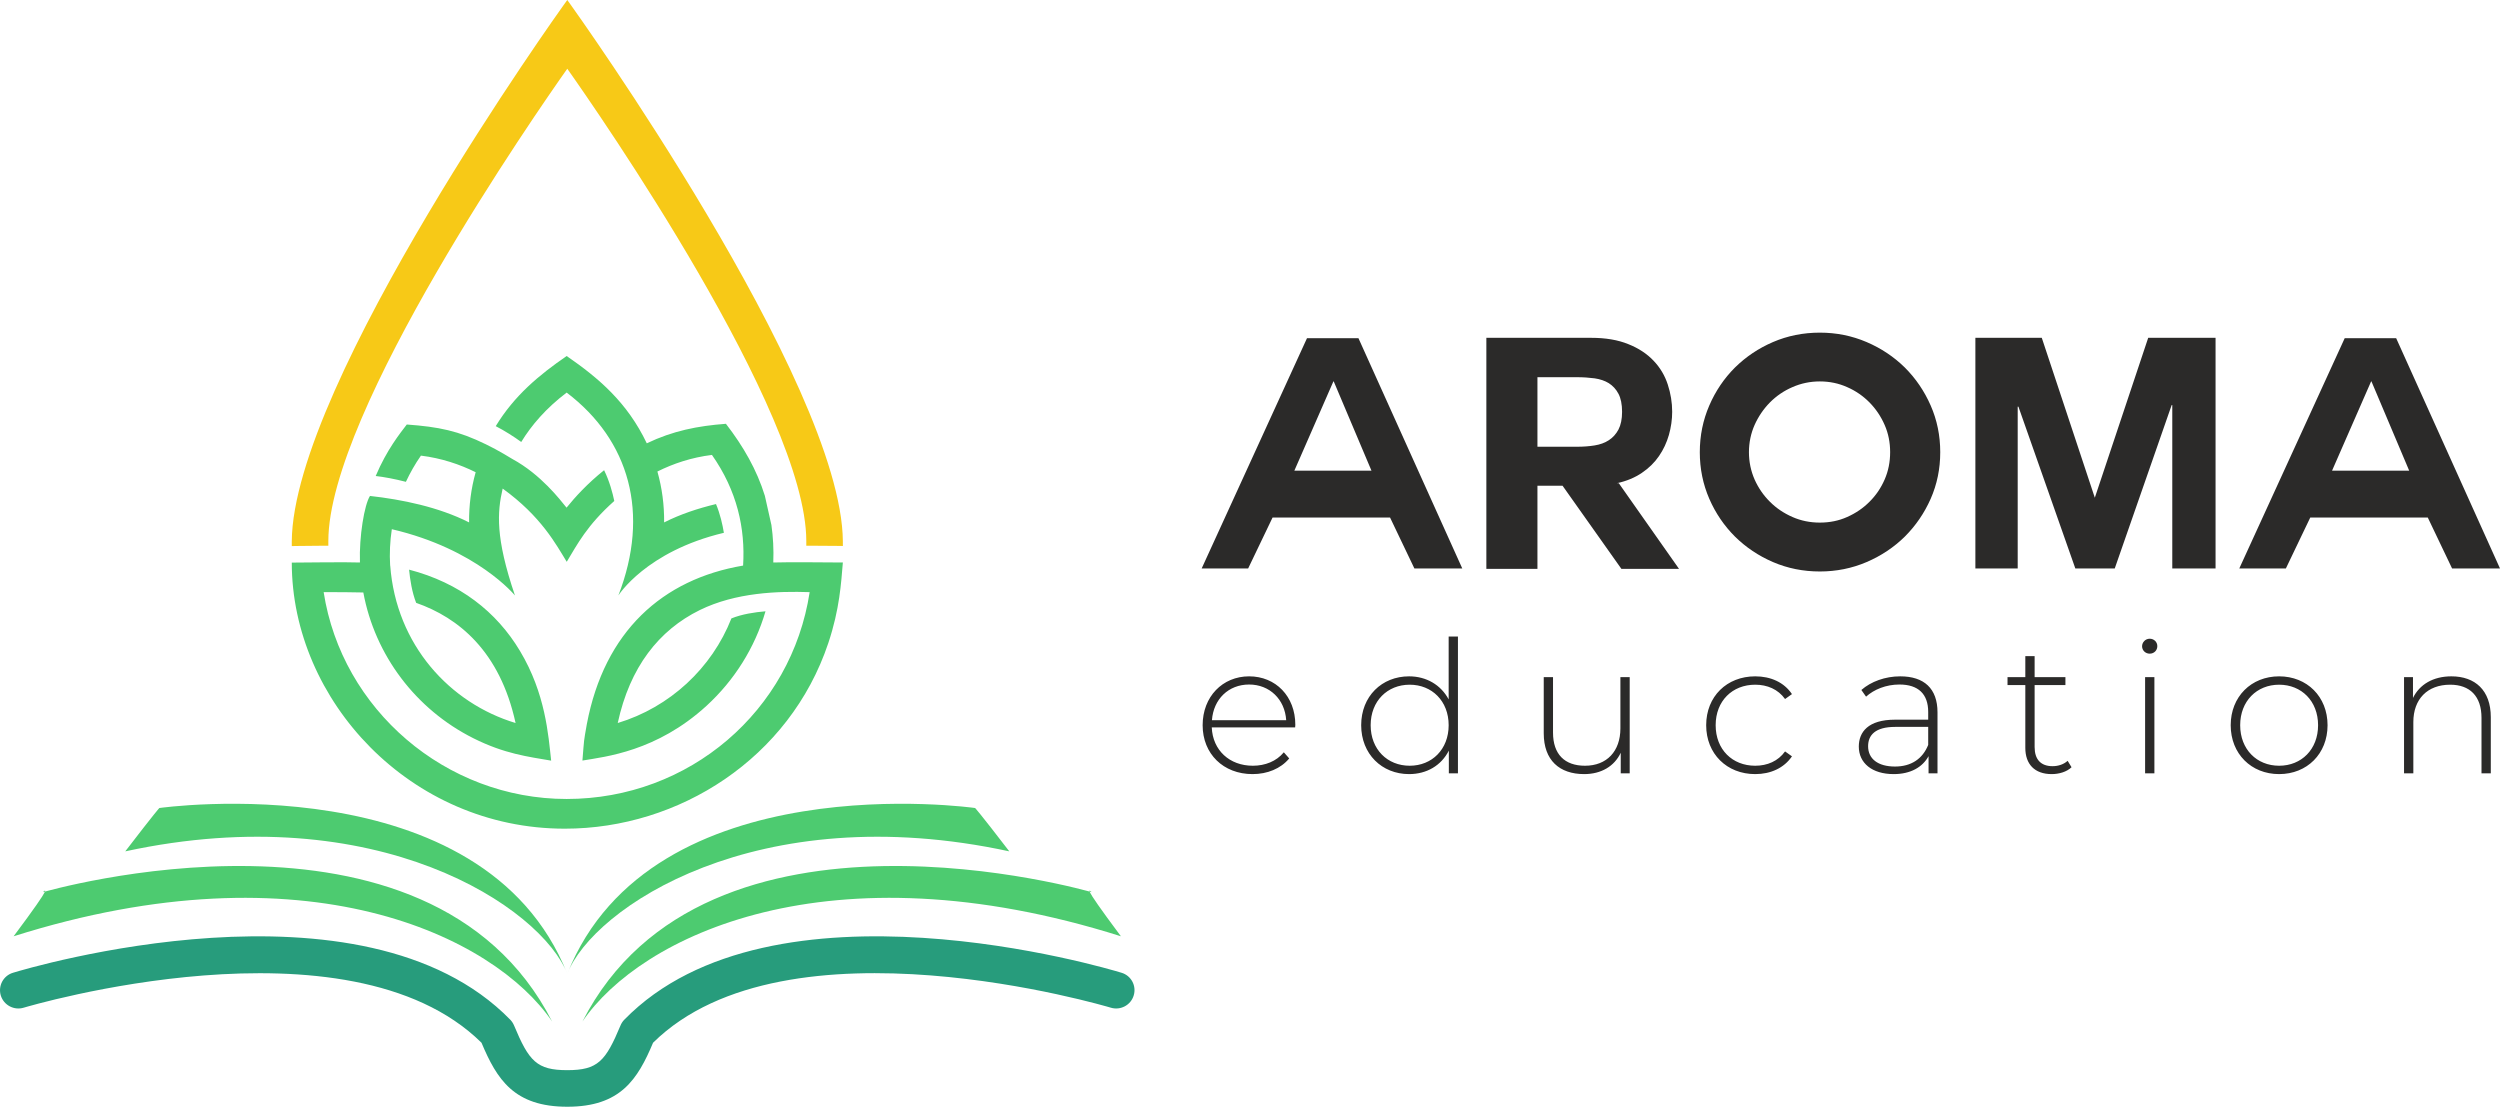
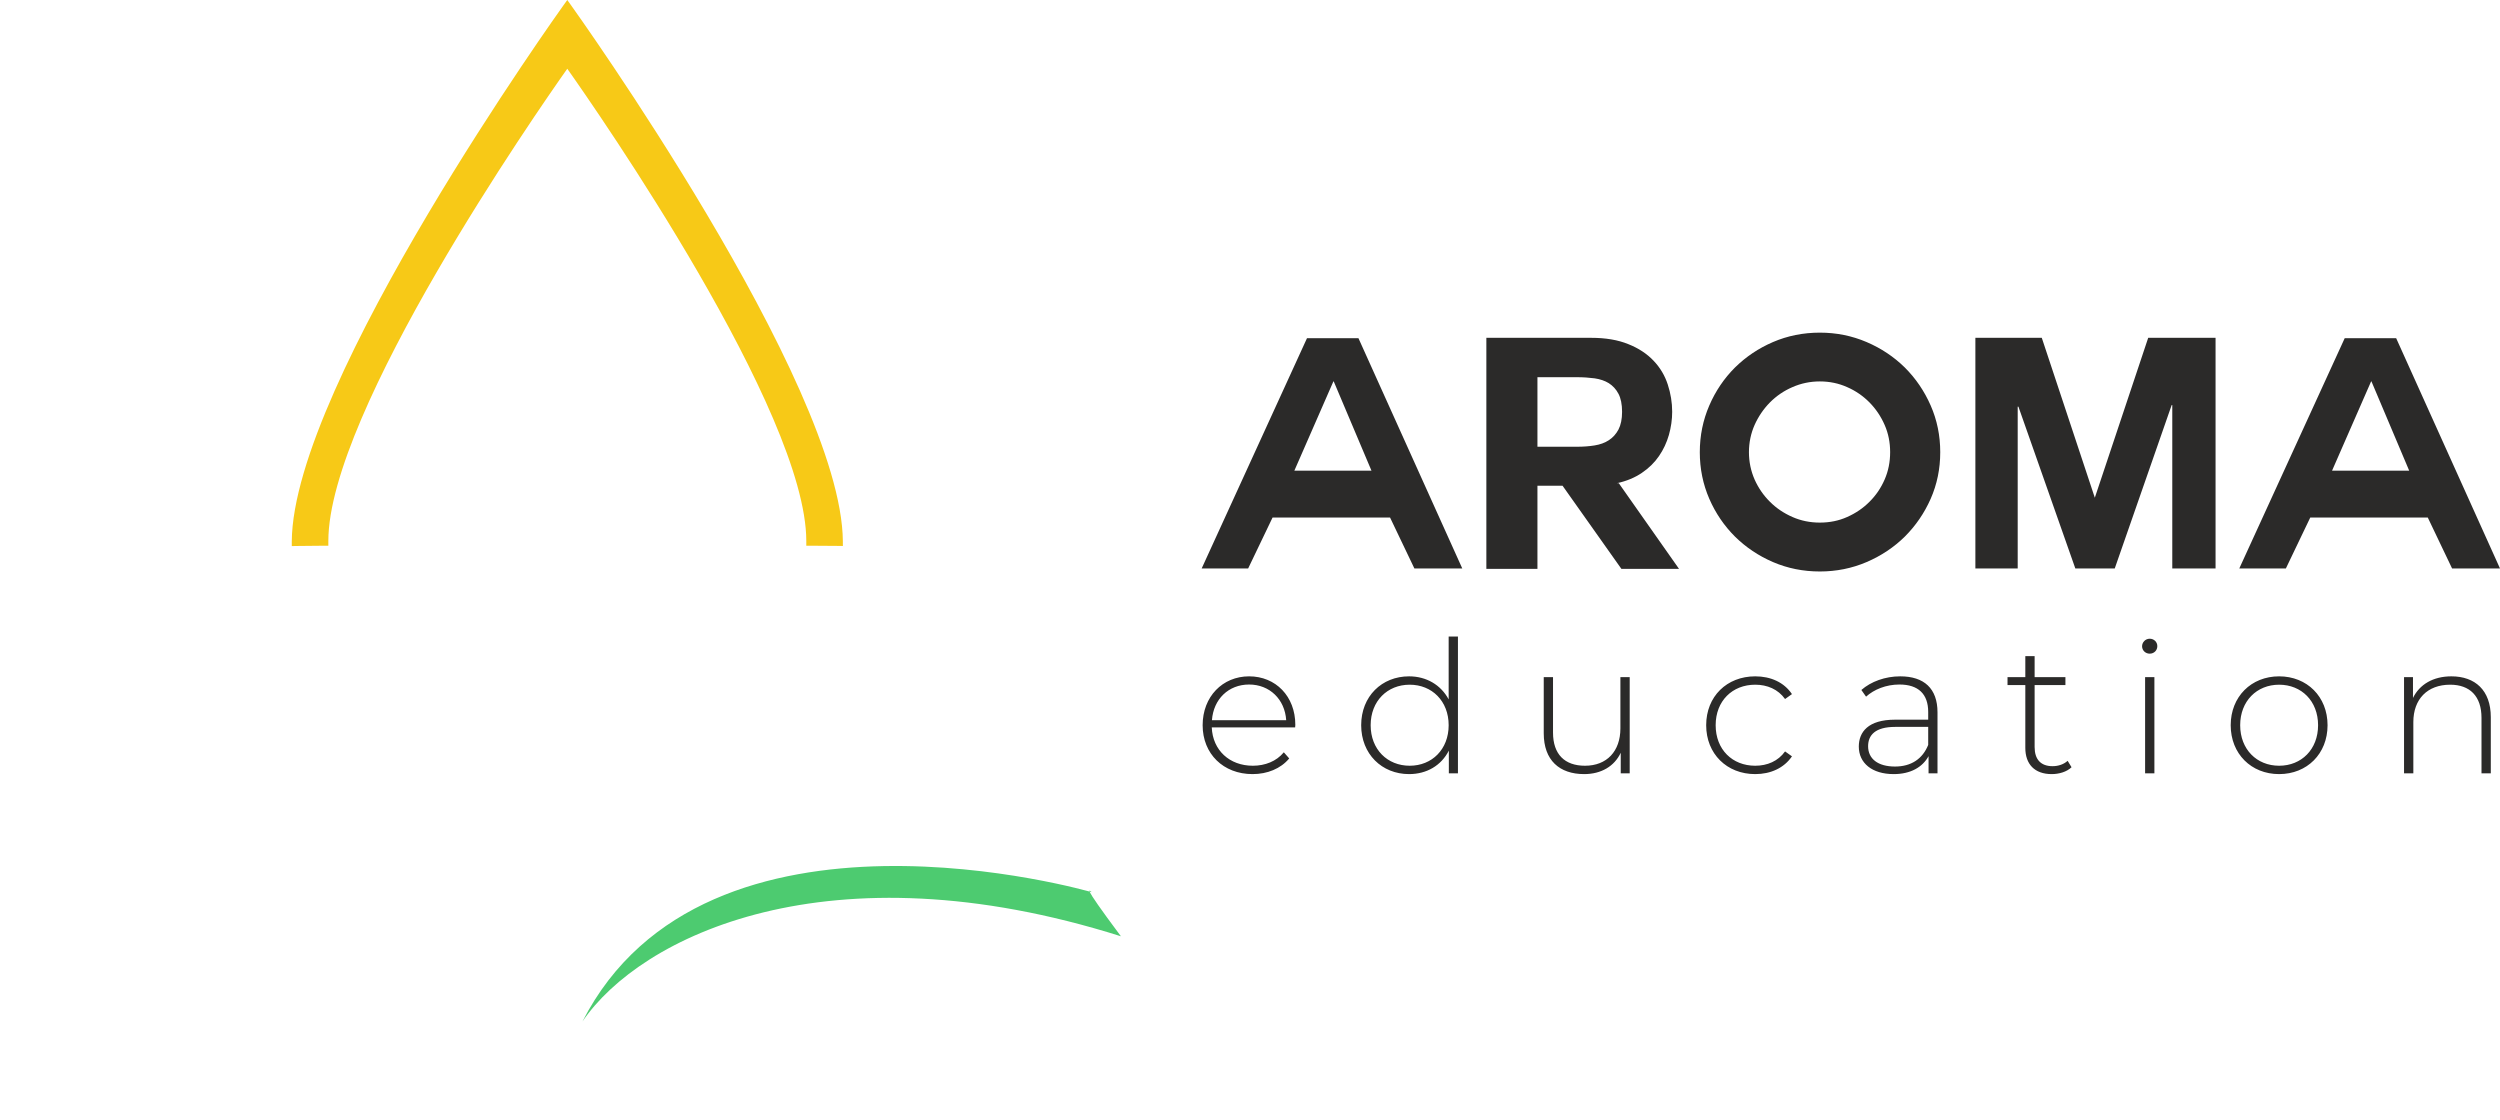
<svg xmlns="http://www.w3.org/2000/svg" width="125" height="56" viewBox="0 0 125 56" fill="none">
  <path d="M40.315 27.057V27.053C40.315 20.596 29.887 5.591 28.364 3.437C26.841 5.591 16.417 20.596 16.417 27.053V27.286H16.187C15.66 27.29 15.16 27.295 14.85 27.299L14.589 27.304V27.071C14.642 19.142 28.138 0.316 28.178 0.259L28.364 0L28.55 0.259C28.59 0.316 42.081 19.133 42.143 27.066V27.299L41.842 27.295C41.546 27.295 41.059 27.29 40.545 27.286H40.315V27.057Z" fill="#F7C917" />
-   <path fill-rule="evenodd" clip-rule="evenodd" d="M28.333 39.949C22.278 39.949 17.09 35.466 16.183 29.607C16.891 29.607 17.524 29.607 18.166 29.624C18.745 32.758 20.79 35.47 23.668 36.912C25.226 37.694 26.412 37.835 27.558 38.032C27.417 36.758 27.279 34.679 25.996 32.543C24.827 30.591 22.986 29.141 20.454 28.482C20.503 28.983 20.6 29.611 20.808 30.143C22.919 30.881 24.995 32.556 25.779 36.151C22.499 35.162 19.808 32.253 19.511 28.279C19.511 28.279 19.511 28.279 19.507 28.279C19.471 27.682 19.498 27.071 19.591 26.46C23.862 27.457 25.748 29.774 25.748 29.774C24.761 26.868 24.863 25.607 25.133 24.429C27.071 25.827 27.806 27.229 28.337 28.09C28.864 27.22 29.347 26.266 30.714 25.049C30.63 24.644 30.475 24.06 30.205 23.51C29.373 24.174 28.749 24.86 28.328 25.383C28.001 24.983 27.049 23.726 25.615 22.948C25.615 22.948 24.916 22.513 24.3 22.218C22.906 21.537 21.946 21.344 20.339 21.225C20.007 21.664 19.343 22.477 18.785 23.8C19.224 23.853 19.706 23.941 20.295 24.091C20.507 23.638 20.755 23.198 21.047 22.781C22.07 22.908 22.986 23.216 23.783 23.611C23.552 24.433 23.446 25.273 23.455 26.121C21.932 25.348 20.087 24.974 18.506 24.798C18.502 24.798 18.498 24.794 18.498 24.798C18.219 25.238 17.953 26.82 17.997 28.125C17.329 28.099 15.244 28.125 14.589 28.13C14.589 35.008 20.507 41.439 28.244 41.434C33.95 41.434 39.483 37.918 41.413 32.16C41.988 30.442 42.055 29.145 42.143 28.125C41.568 28.121 39.315 28.099 38.664 28.125C38.691 27.471 38.655 26.846 38.571 26.253C38.243 24.79 38.571 26.253 38.243 24.79C37.841 23.493 37.172 22.324 36.296 21.19C34.888 21.295 33.64 21.541 32.339 22.166C31.365 20.122 29.94 18.909 28.333 17.801C26.948 18.755 25.717 19.779 24.787 21.308C25.226 21.533 25.708 21.84 26.062 22.099C26.571 21.264 27.297 20.416 28.333 19.629C31.471 22.012 32.511 25.664 30.918 29.774C30.918 29.774 32.299 27.567 36.194 26.64C36.128 26.235 36.008 25.699 35.8 25.203C34.906 25.418 34.012 25.712 33.206 26.121C33.215 25.26 33.105 24.407 32.87 23.576C33.662 23.181 34.57 22.873 35.597 22.746C36.858 24.543 37.27 26.42 37.155 28.279C33.122 28.961 30.223 31.567 29.342 36.204C29.178 37.136 29.214 36.894 29.121 38.028C30.263 37.835 32.83 37.575 35.327 35.29C36.708 34.024 37.743 32.393 38.275 30.565C37.743 30.609 37.097 30.706 36.57 30.921C35.592 33.409 33.49 35.364 30.887 36.151C31.493 33.356 32.941 31.51 34.99 30.503C36.792 29.62 38.89 29.554 40.483 29.607C39.576 35.545 34.468 39.949 28.333 39.949Z" fill="#4DCB70" />
  <path d="M60.083 28.424L65.35 16.909H67.922L73.114 28.424H70.72L69.502 25.875H63.629L62.407 28.424H60.083ZM66.669 19.071L64.718 23.532H68.573L66.687 19.071H66.669ZM80.843 24.161H80.94L83.95 28.442H81.069L78.129 24.288H76.872V28.442H74.318V16.891H79.555C80.285 16.891 80.905 16.997 81.418 17.208C81.936 17.414 82.356 17.695 82.68 18.038C83.007 18.381 83.242 18.777 83.388 19.225C83.534 19.673 83.609 20.126 83.609 20.592C83.609 20.979 83.552 21.366 83.445 21.748C83.335 22.13 83.171 22.482 82.95 22.803C82.728 23.128 82.441 23.409 82.095 23.642C81.746 23.88 81.33 24.055 80.843 24.161ZM78.864 18.86H76.872V22.337H78.864C79.17 22.337 79.457 22.315 79.732 22.271C80.002 22.227 80.241 22.143 80.44 22.012C80.639 21.884 80.803 21.704 80.922 21.48C81.042 21.251 81.104 20.957 81.104 20.592C81.104 20.214 81.042 19.911 80.922 19.687C80.803 19.458 80.639 19.287 80.44 19.159C80.241 19.036 80.002 18.957 79.732 18.917C79.457 18.882 79.17 18.86 78.864 18.86ZM97.012 22.609C97.012 23.44 96.853 24.214 96.534 24.939C96.216 25.66 95.782 26.288 95.242 26.829C94.697 27.365 94.06 27.791 93.329 28.104C92.599 28.416 91.82 28.574 90.992 28.574C90.16 28.574 89.377 28.416 88.651 28.104C87.925 27.791 87.292 27.365 86.748 26.829C86.207 26.288 85.778 25.66 85.464 24.939C85.15 24.214 84.99 23.44 84.99 22.609C84.99 21.783 85.15 21.001 85.464 20.276C85.778 19.55 86.207 18.917 86.748 18.377C87.292 17.841 87.925 17.414 88.651 17.102C89.377 16.79 90.16 16.632 90.992 16.632C91.82 16.632 92.599 16.79 93.329 17.102C94.06 17.414 94.697 17.841 95.242 18.377C95.782 18.917 96.216 19.55 96.534 20.276C96.853 21.001 97.012 21.783 97.012 22.609ZM90.992 19.071C90.505 19.071 90.049 19.168 89.62 19.357C89.191 19.541 88.815 19.801 88.496 20.122C88.177 20.447 87.921 20.821 87.73 21.247C87.544 21.669 87.447 22.126 87.447 22.609C87.447 23.093 87.544 23.55 87.73 23.976C87.921 24.403 88.177 24.772 88.496 25.088C88.815 25.409 89.191 25.66 89.62 25.849C90.049 26.038 90.505 26.13 90.992 26.13C91.484 26.13 91.94 26.038 92.36 25.849C92.785 25.66 93.157 25.409 93.475 25.088C93.794 24.772 94.046 24.403 94.232 23.976C94.418 23.55 94.507 23.093 94.507 22.609C94.507 22.126 94.418 21.669 94.232 21.247C94.046 20.821 93.794 20.447 93.475 20.122C93.157 19.801 92.785 19.541 92.36 19.357C91.94 19.168 91.484 19.071 90.992 19.071ZM98.769 16.891H102.089L104.741 24.886L107.41 16.891H110.778V28.424H108.614V20.254H108.583L105.737 28.424H103.767L100.921 20.333H100.885V28.424H98.769V16.891ZM117.236 16.909H119.808L125 28.424H122.605L121.388 25.875H115.514L114.293 28.424H111.964L117.236 16.909ZM116.603 23.532H120.459L118.573 19.071H118.555L116.603 23.532Z" fill="#2B2A29" />
  <path d="M64.766 36.243C64.766 34.815 63.784 33.817 62.456 33.817C61.128 33.817 60.132 34.833 60.132 36.261C60.132 37.69 61.163 38.705 62.628 38.705C63.363 38.705 64.031 38.437 64.461 37.922L64.191 37.615C63.819 38.068 63.252 38.287 62.642 38.287C61.477 38.287 60.636 37.514 60.588 36.371H64.757C64.757 36.327 64.766 36.279 64.766 36.243ZM62.456 34.226C63.483 34.226 64.244 34.969 64.31 36.011H60.597C60.672 34.96 61.424 34.226 62.456 34.226ZM72.433 31.826V34.969C72.043 34.244 71.317 33.817 70.454 33.817C69.091 33.817 68.059 34.815 68.059 36.261C68.059 37.698 69.091 38.705 70.454 38.705C71.331 38.705 72.061 38.279 72.442 37.531V38.665H72.897V31.826H72.433ZM70.485 38.287C69.37 38.287 68.533 37.47 68.533 36.261C68.533 35.052 69.37 34.235 70.485 34.235C71.596 34.235 72.433 35.052 72.433 36.261C72.433 37.47 71.596 38.287 70.485 38.287ZM81.02 33.857V36.419C81.02 37.562 80.343 38.287 79.249 38.287C78.236 38.287 77.651 37.716 77.651 36.63V33.857H77.187V36.665C77.187 38.015 77.975 38.705 79.209 38.705C80.064 38.705 80.723 38.309 81.037 37.637V38.665H81.485V33.857H81.02ZM87.761 38.705C88.531 38.705 89.2 38.402 89.598 37.817L89.253 37.571C88.903 38.059 88.363 38.287 87.761 38.287C86.619 38.287 85.783 37.479 85.783 36.261C85.783 35.044 86.619 34.235 87.761 34.235C88.363 34.235 88.903 34.463 89.253 34.951L89.598 34.705C89.2 34.112 88.531 33.817 87.761 33.817C86.34 33.817 85.309 34.824 85.309 36.261C85.309 37.69 86.34 38.705 87.761 38.705ZM95.011 33.817C94.259 33.817 93.551 34.077 93.068 34.499L93.303 34.833C93.701 34.472 94.303 34.226 94.972 34.226C95.919 34.226 96.41 34.705 96.41 35.597V35.984H94.75C93.405 35.984 92.94 36.604 92.94 37.329C92.94 38.151 93.6 38.705 94.684 38.705C95.529 38.705 96.123 38.362 96.428 37.808V38.665H96.875V35.615C96.875 34.428 96.207 33.817 95.011 33.817ZM94.75 38.327C93.896 38.327 93.405 37.94 93.405 37.312C93.405 36.758 93.759 36.345 94.759 36.345H96.41V37.246C96.131 37.94 95.565 38.327 94.75 38.327ZM103.382 38.041C103.187 38.217 102.917 38.309 102.629 38.309C102.036 38.309 101.731 37.967 101.731 37.351V34.252H103.271V33.857H101.731V32.806H101.266V33.857H100.376V34.252H101.266V37.395C101.266 38.208 101.731 38.705 102.585 38.705C102.948 38.705 103.337 38.595 103.577 38.362L103.382 38.041ZM113.956 38.705C115.351 38.705 116.378 37.69 116.378 36.261C116.378 34.833 115.351 33.817 113.956 33.817C112.562 33.817 111.535 34.833 111.535 36.261C111.535 37.69 112.562 38.705 113.956 38.705ZM113.956 38.287C112.841 38.287 112.009 37.47 112.009 36.261C112.009 35.052 112.841 34.235 113.956 34.235C115.072 34.235 115.904 35.052 115.904 36.261C115.904 37.47 115.072 38.287 113.956 38.287ZM122.57 33.817C121.654 33.817 120.977 34.226 120.649 34.898V33.857H120.202V38.665H120.667V36.103C120.667 34.96 121.366 34.235 122.508 34.235C123.491 34.235 124.075 34.806 124.075 35.892V38.665H124.54V35.857C124.54 34.512 123.752 33.817 122.57 33.817ZM107.485 32.683C107.702 32.683 107.866 32.521 107.866 32.305C107.866 32.103 107.702 31.936 107.485 31.936C107.273 31.936 107.104 32.112 107.104 32.314C107.104 32.521 107.273 32.683 107.485 32.683ZM107.255 38.665H107.72V33.857H107.255V38.665Z" fill="#2B2A29" />
-   <path d="M56.077 48.638C55.365 48.419 38.593 43.417 31.21 50.99C31.13 51.073 31.068 51.17 31.024 51.276C30.28 53.06 29.891 53.508 28.364 53.508C26.837 53.508 26.447 53.06 25.704 51.276C25.659 51.17 25.597 51.073 25.518 50.99C18.13 43.417 1.363 48.419 0.65 48.638C0.164 48.783 -0.106 49.298 0.04 49.777C0.19 50.26 0.704 50.533 1.19 50.383C1.354 50.335 17.4 45.553 24.075 52.137C24.845 53.965 25.699 55.337 28.364 55.337C31.029 55.337 31.883 53.965 32.653 52.137C39.328 45.548 55.373 50.335 55.537 50.383C56.02 50.533 56.538 50.26 56.684 49.777C56.834 49.298 56.564 48.783 56.077 48.638Z" fill="#279C7C" />
-   <path fill-rule="evenodd" clip-rule="evenodd" d="M27.607 51.078C24.712 46.814 15.293 42.195 0.681 46.814C2.859 43.9 2.147 44.608 2.147 44.608C2.147 44.608 21.428 38.977 27.607 51.078Z" fill="#4DCB70" />
-   <path fill-rule="evenodd" clip-rule="evenodd" d="M28.364 48.691C27.085 45.395 18.878 39.839 6.263 42.568C7.781 40.59 7.967 40.401 7.967 40.401C7.967 40.401 24.146 38.094 28.364 48.691Z" fill="#4DCB70" />
  <path fill-rule="evenodd" clip-rule="evenodd" d="M29.121 51.078C32.015 46.814 41.435 42.195 56.046 46.814C53.868 43.9 54.581 44.608 54.581 44.608C54.581 44.608 35.3 38.977 29.121 51.078Z" fill="#4DCB70" />
-   <path fill-rule="evenodd" clip-rule="evenodd" d="M28.364 48.691C29.643 45.395 37.849 39.839 50.465 42.568C48.946 40.59 48.756 40.401 48.756 40.401C48.756 40.401 32.582 38.094 28.364 48.691Z" fill="#4DCB70" />
</svg>